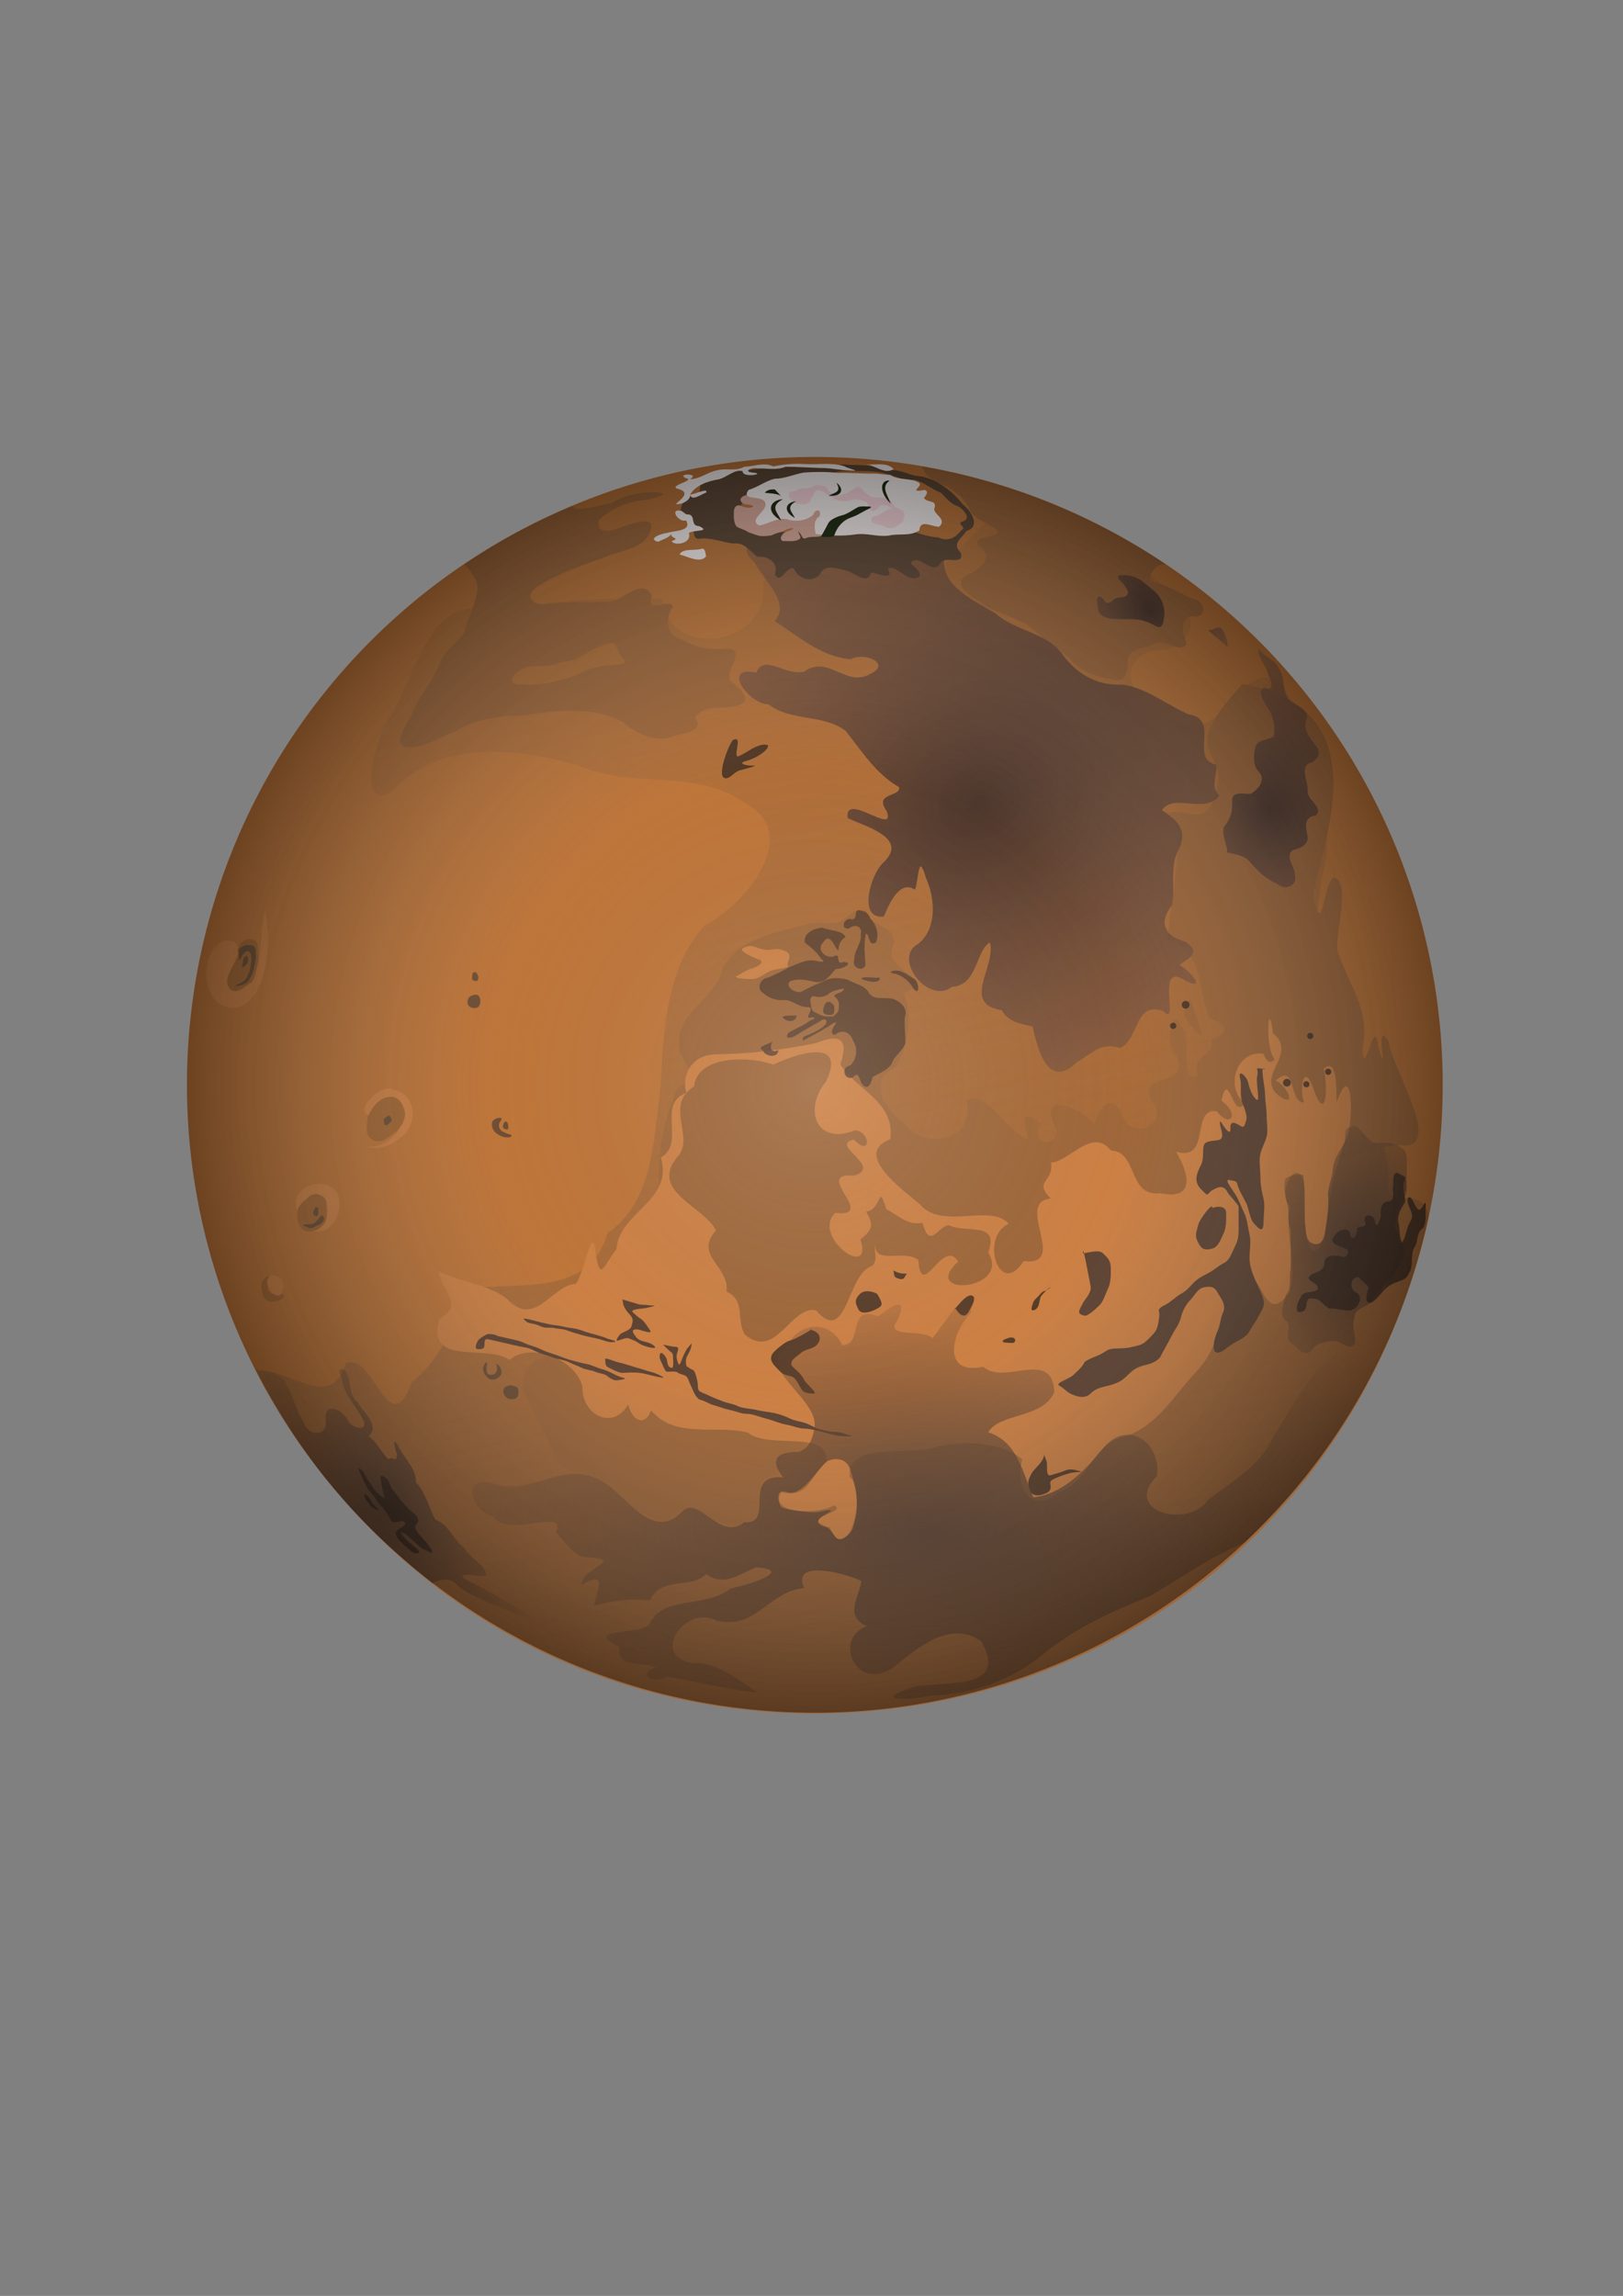
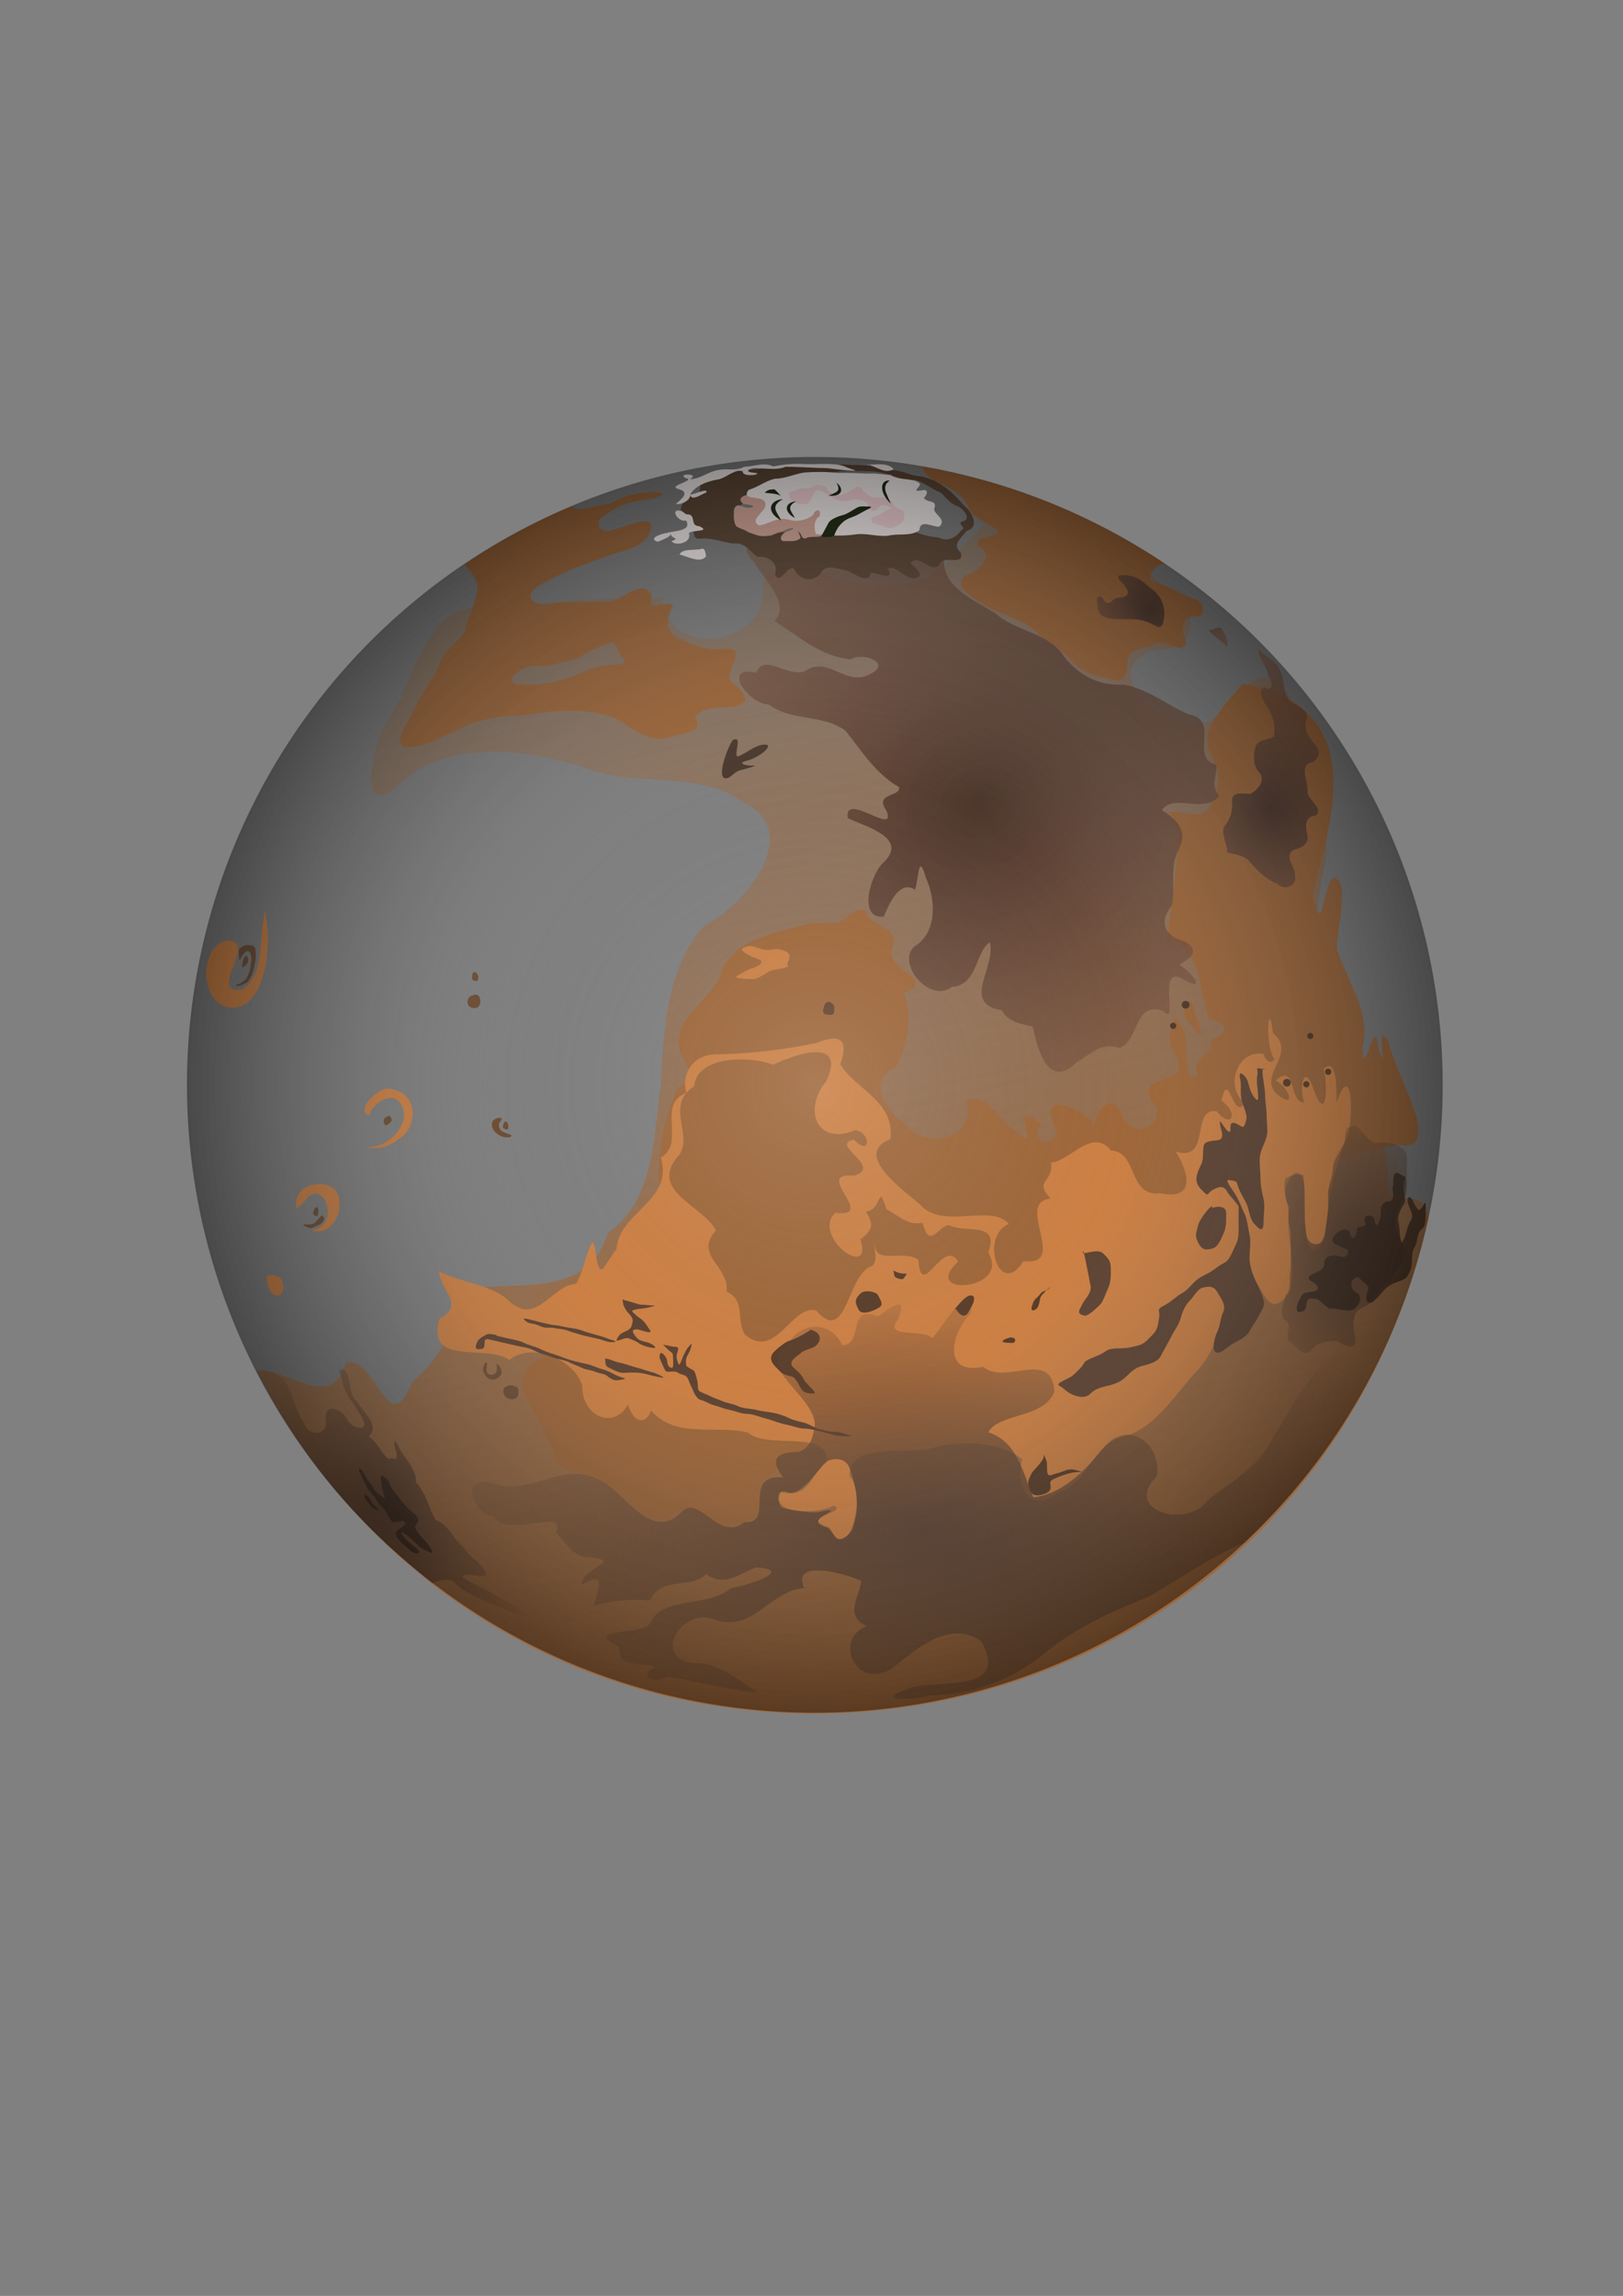
<svg xmlns="http://www.w3.org/2000/svg" xmlns:ns1="http://inkscape.sourceforge.net/DTD/sodipodi-0.dtd" xmlns:ns2="http://www.inkscape.org/namespaces/inkscape" xmlns:xlink="http://www.w3.org/1999/xlink" id="svg2" ns1:docname="mars.svg" viewBox="0 0 744.09 1052.4" ns1:version="0.32" ns2:version="0.42" ns1:docbase="/home/dan/pictures/vectored planets">
  <rect x="0" y="0" width="744.09" height="1052.4" fill="#808080" stroke="none" />
  <defs id="defs4">
    <linearGradient id="linearGradient12566">
      <stop id="stop12568" style="stop-color:#5f4433" offset="0" />
      <stop id="stop12570" style="stop-color:#5f4433;stop-opacity:0" offset="1" />
    </linearGradient>
    <linearGradient id="linearGradient3579">
      <stop id="stop3581" style="stop-color:#4c362c" offset="0" />
      <stop id="stop3583" style="stop-color:#93654c;stop-opacity:.51" offset="1" />
    </linearGradient>
    <radialGradient id="radialGradient3585" xlink:href="#linearGradient3579" gradientUnits="userSpaceOnUse" cy="367.54" cx="448.98" gradientTransform="matrix(1.911 -1.039 .879 1.617 -731.89 239.81)" r="110.61" ns2:collect="always" />
    <radialGradient id="radialGradient8809" xlink:href="#linearGradient3579" gradientUnits="userSpaceOnUse" cy="403.62" cx="502.38" gradientTransform="matrix(.673 -.254 .3 .794 123.36 177.85)" r="110.61" ns2:collect="always" />
    <radialGradient id="radialGradient12564" xlink:href="#linearGradient12566" gradientUnits="userSpaceOnUse" cy="711.78" cx="423.37" gradientTransform="matrix(1.241 2.5812e-8 -1.2906e-8 .612 -102.03 265.27)" r="207.5" ns2:collect="always" />
    <radialGradient id="radialGradient16998" xlink:href="#linearGradient12566" gradientUnits="userSpaceOnUse" cy="498.18" cx="581.94" gradientTransform="matrix(.307 .05 -.064 .388 473.02 347.7)" r="207.5" ns2:collect="always" />
    <radialGradient id="radialGradient17005" xlink:href="#linearGradient12566" gradientUnits="userSpaceOnUse" cy="695.44" cx="223.64" gradientTransform="matrix(.353 -.117 .153 .46 -9.623 397.13)" r="207.5" ns2:collect="always" />
    <radialGradient id="radialGradient30351" xlink:href="#linearGradient3579" gradientUnits="userSpaceOnUse" cy="280.67" cx="474.41" gradientTransform="matrix(.441 -.127 .157 .545 273.87 186.97)" r="110.61" ns2:collect="always" />
    <linearGradient id="linearGradient32712" y2="301.31" gradientUnits="userSpaceOnUse" y1="749.88" x2="350.71" x1="445" ns2:collect="always">
      <stop id="stop32706" style="stop-color:#9f673a" offset="0" />
      <stop id="stop32708" style="stop-color:#9f673a;stop-opacity:.367" offset="1" />
    </linearGradient>
    <radialGradient id="radialGradient34930" gradientUnits="userSpaceOnUse" cy="498.79" cx="373.57" gradientTransform="matrix(1 0 0 1.01 0 -4.951)" r="287.86" ns2:collect="always">
      <stop id="stop33467" style="stop-color:#f2f2f2;stop-opacity:.153" offset="0" />
      <stop id="stop33473" style="stop-color:#7f7f7f;stop-opacity:0" offset=".5" />
      <stop id="stop33475" style="stop-color:#3f3f3f;stop-opacity:.235" offset=".75" />
      <stop id="stop33469" style="stop-color:#000000;stop-opacity:.429" offset="1" />
    </radialGradient>
  </defs>
  <ns1:namedview id="base" bordercolor="#666666" ns2:pageshadow="2" ns2:window-width="1017" pagecolor="#ffffff" ns2:zoom="0.70000000" ns2:window-x="0" borderopacity="1.0" ns2:current-layer="layer1" ns2:cx="433.81741" ns2:cy="644.36679" ns2:window-y="0" ns2:window-height="703" showborder="false" ns2:pageopacity="0.0" ns2:document-units="px" />
  <g id="layer1" ns2:label="Layer 1" ns2:groupmode="layer">
    <g id="g32714">
-       <path id="path1394" ns1:rx="287.85715" ns1:ry="290.71429" style="fill-rule:evenodd;color:#000000;fill:#be7539" ns1:type="arc" d="m661.43 498.79a287.86 290.71 0 1 1 -575.72 0 287.86 290.71 0 1 1 575.72 0z" transform="matrix(1 0 0 .99 0 3.463)" ns1:cy="498.79074" ns1:cx="373.57144" />
+       <path id="path1394" ns1:rx="287.85715" ns1:ry="290.71429" style="fill-rule:evenodd;color:#000000;fill:#be7539" ns1:type="arc" d="m661.43 498.79z" transform="matrix(1 0 0 .99 0 3.463)" ns1:cy="498.79074" ns1:cx="373.57144" />
      <path id="path31249" ns1:nodetypes="ccccccccccccccccccccccccc" style="fill-rule:evenodd;color:#000000;fill:url(#linearGradient32712)" d="m655 558.52c-61.98 268.31-413.78 307.61-537.14 70 14.77-1.85 33.78 19.23 40.66-3.67 13.1-5.18 19.58 37.25 30.24 8.85 13.55-11.25 20.12-26.46 25.53-42.77 23.07-3.88 55.62 4.25 64.28-25.71 21.34-14.62 21.03-43.99 24.35-67.21 1.19-25.34 2.5-54.56 20.14-73.86 18.43-9.04 45.47-42.12 18.37-56.07-22.01-15.94-50.62-6.38-74.82-16.76-27.56-8.14-62.75-12.8-85.18 9.61-12.59 11.57-15-6.07-4.92-28.73 13.94-18.33 19.11-63.53 50.63-51.27 24.38-6.89 52.61-6.59 76.47-6.59 2.83 28.78 49.47 21.86 46.29-6.75 7.63-19.51 37.66 4.54 54.87 0.03 29.99 6.58 40.37-34.05 63.44-36.16 21.25 12.41 46.85 19.11 64.65 36.62 17.45 7.85 18.68 30.82-4.29 30-31.42 11.15 18.91 50.63 32.46 26.07 10.01-11.46 21.25-21.84 30.66-3.67 21.32 17.61 17.08 48.23 16.34 72.89-7.14 28.95-5.77 60.28 8.49 86.97 13.65 20.47 19.98 42.34 20.21 66.71 7.31 3.76 17.75-0.39 18.27 11.47z" />
      <path id="path27387" style="fill-rule:evenodd;fill:#9f673a" d="m381.43 423.08h-9.51c-13.99 3.99-32.08 6.23-40.32 20.02-3.28 16.15-24.05 21-19.84 39.32 3.71 6.56 7.31 11.22-1.05 16.37-5.98 13.48-9.11 28.15-8.57 43.04 1.22 13.43 11.97 23.66 17.01 35.82 6.45 12.83 10.61 28.39 22.57 37.28 15.71 4.11 27.13-9.99 42.56-8.66 8.67-8.45 38.15-13.38 52.15-17.48 15.59 5.13 35.29 4.33 46.35-9.32 18.46-6.75 146-58.2 160.89-54.36 17.73 0.35-5.32-35.16-7.04-47.75-7.25-11.67 0.79 19.57-4.75 2.8-1.43-17.15-6.82 17.46-7.2-0.23 3.72-16.56-6.81-29.57-11.57-44.41-1-8.19 6.49-31.43-1.74-33.26-4.69 3.47-4.95 25.72-8.55 11.67-5.98-10.07 39.21-87.79-33.14-100.39-33.05 35.73-3.76 27.37-13.15 52.8-4.69 12.72-13.69 3.7-21.05 6.27 10.5 4.71-1.65 53.85 0.21 58.59 16.74 5.63 13 22.49 18.85 35.72 8.57 2.12 9.34 6.61 0.71 9.68 1.96 8.28-9.75 6.82-6.01 16.2-8.74 5.3-2.53-17.41-7.89-22.5-4.13-10.53-7.26 10.35-2.13 13.54 7.24 14.95-17.72 7.43-11.64 20.31 10.29 10.04-8.59 20.24-13.29 6.78-4.69-11.67-11.78-1.23-12.55 4.83-4.79-7.81-27.1-16.58-17.98 0.43 4.02 9.42-12.91 10.12-6.62-0.97-10.36-8.79-7.2 0.4-5.76 7.03-10.28-3.2-18.44-22.89-28.43-17.92 5.24 18.15-19.1 23.57-28.23 10.61-9.15-6.12-17.57-19.55-3.95-25.87 5.98-10.4 7.33-23.67 3.72-33.88 16.99-7.2-11.99-10.04-4.62-22.6 0.72-9.1-11.48-7.08-12.88-14.99-7.06-2.36-9.68 6.51-15.56 5.48zm163.57 35.71c0-3.41 3.46 5.98 4.29 9.29 0.47 1.9 1.42 3.75 1.42 5.71 0 2.53-3.92-3.21-5.71-5-2.56-2.56-2.83-5.28 0-10zm-173.57 204.29c-4.14 3.15-10.9 1.96-13.91 6.35 1.67 7.47-8.98 5.63-8.91 12.64-1.92 5.73 1.78 14.17-5.75 14.94-5.67 3.32-16.67 1.51-20.82-3.18-4.57-3.03-10.78-2.95-14.29 1.72-5.67 2.95-11.88-1.61-16.87-4.21-3.6-3.23-7.37-6.19-11.17-9.15-4.46-5.49-12.19-5.72-18.28-8.4-7.23-1.01-7.49-9.52-10.54-14.58-3.15-5.98-5.95-12.09-9.36-17.98-3.84-6.14-1.33-15.48 5.61-18.15 4.66-2.86 10.8-5.75 15.96-2.34 5.59 2.37 96.85 37.61 103.33 40.19 1.61 0.84 3.32 1.47 5 2.15zm-158.57-404.29c14.77-10.12 31.02-19.17 49.46-26.78 2.55 3.45 12.82-1.04 17.52-1.2 6.53-3.96 13.77-5.45 21.35-5.1 8.33 0.73-4.49 3.49-6.94 3.6-7.27 0.96-14.69 4.18-19.86 9.3-0.79 8.77 9.68 2.98 14.06 1.85 4.1-1.31 12.98-3.92 9.32 3.87-3.57 7.89-14.07 8-21.08 11.32-10.7 3.56-21.43 7.61-31.01 13.6-6.62 5.6 1.36 9.09 6.91 7.37 9.17-0.86 18.39-0.56 27.57-0.82 5.58-1.31 14.87-10.96 18.74-2.75-3.46 9.16 8.59 0.75 9.55 4.97-3.48 5.8-3.52 12.87 4.06 15.07 6.2 3.61 13.22 5.09 20.35 4.27 10.36-0.09-0.98 10.08 2.12 14.81 3.22 2.9 11.24 8.64 3.23 11.32-6.45 2.14-15.41-1.31-19.58 5.65 5.13 6.73-7.23 6.82-11.51 8.9-8.26 2.24-15.94-2.55-22.18-7.38-8.64-4.53-18.6-5.24-28.18-4.7-8.03 0.1-15.81 2.53-23.86 2.14-8.27 1.14-16.87 2.44-24.01 7.12-7.76 2.48-14.6 8.3-23.22 7.14-5.99-2.09 2.19-11.94 3.65-16 3.18-7.8 9.11-14.08 12.2-21.86 1.64-6.37 8.6-9.4 11.56-15.09 1.62-6.61 5.01-12.72 5.84-19.52 0.31-3.85-3.42-8.57-6.06-11.1zm67.85 35.72c2.47 1.47 2.51 4.78 4.5 6.67 1.79 1.32 1.66 3.62-0.89 3.16-5.44 0.8-11.18 0.79-16.19 3.36-3.91 1.75-7.89 3.43-12.11 4.27-5.48 1.48-11.23 2.39-16.89 1.58-2.04 0.71-5.96-0.8-3.94-3.31 2.31-3.58 6.76-4.93 10.83-4.93 3.64-0.1 7.44 0.04 10.82-1.53 3.21-0.83 6.76-0.84 9.53-2.9 4.52-2.65 9.15-5.32 14.34-6.37zm142.15-80.72c40.07 7.28 74.98 20.64 112.59 45.45-3.74-3.41-13.02 6.98-5.19 7.95 6.1 1.47 11.2 5.16 16.98 7.38 5.71 0.9 6.18 9.69-0.81 7.79-6.65 1.51-3.46 9.54-2.47 13.05-4.22 4.52-10.37-3.66-15.4 0.06-4.65 2.05-11.93 1.76-11.66 8.68 0.03 4.68-1.47 9.3-7 7.17-6.13-0.63-12.49-2.85-17.16-6.93-4.21-4.05-8.36-8.5-13.59-10.93-4-3.53-7.63-7.71-13.02-9.21-5.54-3.27-12.22-4.22-17.1-8.55-4.16-2.25-12.99-8.26-5.59-12.2 5.77-2 13.11-8.73 4.99-13.46-2.49-5.14 10.23-3.04 8.91-7.03-4.6-3.65-11.58-4.72-13.61-11.24-3.38-5.62-9.38-9.12-15.45-11.19-2.18-1.59-5.14-3.98-5.42-6.79z" />
      <path id="path9580" style="fill-rule:evenodd;fill:#cc8044" d="m579.29 483.08c-11.88-2.12-18.18 15.07-8.6 22.61-5.51 8.38-7.33-16.49-10.69-1.18 8.14 5.74 4.67 13.3-2.17 4.89-12.23-1.86-2.2 23.27-18.7 18.53 5.62 9.1 9.54 22.6-7.3 19.01-14.79 1.85-10.1-19.24-22.54-19.58-8.45-10.76-18.78 4.93-27.41 5.56 1.29 9.33-8.27 8.06-0.15 16.52-16.95 1.33 8.6 31.11-12.44 28.64-10.97 17.41-20.36-10.95-6.86-17.14-8.22-9.51-30.56 3.18-40.74-8.96-8.18-6.9-30.87-23.21-13.5-29.82 2.22-17.54-16.2-22.83-22.94-34.31 4.21-11.87-0.54-14.06-10.96-9.77-15.4 3.17-30.38 5.01-46.45 5.22-12.92 0.44-15.18 12.65-13.12 17.63-14.08 5.28-0.04 22.85-11.74 29.7 5.91 20.03-19.3 24.96-20.33 41.95-5.82 7.13-7.48 16.03-9.66 1.37-1.34-14.4-5.62 11.48-9.05 14.56-10.91 0.53-18.55 20.39-31.23 7.12-9.04-7.31-22.05-7.76-31.48-12.92 0.65 9.5 12.4 15.03 0.26 21.76-6.49 22.29 21.79 11.37 32.06 18.93 10.23-8.58 30.22-0.12 33.46 12-0.49 13.25 13.99 20.55 20.95 8.41 2.16 8.05 8.1 9.87 10.48 2.71 11.38 13.23 29.59 6.44 44.42 10.13 9.84 8.15 37.36-1.95 36.2 13.58-8.02 5.97-7.76 16.82-21.02 13.72-5.62 10.72 17.75 10.1 24.24 6.13 7.34 3.24-17.7 5.47-1.87 10.1 8.31 19.08 17.31-15.82 9.13-23.3-1.14-16.76 28.69-9.03 40.75-13.88 12.67-2.74 29.31-1.78 38.41 5.97-3.66 11.58 3.5 26.18 16.39 15.13 14.8-4.83 14.98-22.59 31.38-25.92 14.25-4.91 21.99-18.8 31.53-28.94 11.34-11.57 12.52-27.53 18.44-41.95 12.88-12.09 11.44 23.41 24.79 5.16 3.85-12.57-2.52-26.86 0.2-39.37-7.2-7.18 5.14-25.78 6.7-7.92-0.72 7.67-0.28 41.18 9.26 22.79 1.28-15.35 3.86-30.85 9.47-45.38 4.17-6.94 3.29-38.71-4-17.35-0.51-1.37 1.12-21.87-6.07-15.26 2.16 7.57 1.39 25.83-4.57 9.32-4.36-12.82-6.81-0.61-4.3 6.08-7.3 0.15-3.29-18.55-13.03-10.12 6.28 3.24 9.66 13.73 0.56 6.32-9.31-8.92 9.72-18.39-1.82-27.94-2.25-17.97-3.82 6.8 0.77 11.95-2.3 2.89-4.52-0.24-5.11-2.49zm-179.29 97.14c-11.82 3.2-11.45 37.02-25.89 20.43-11.28-2.64-18.68 23.35-32.68 11-4.02-6.76 0.53-15.62-8.34-19.6 1.47-11.73-15.24-16.51-4.84-28.04-5.44-11.1-29.9-17.56-18.35-32.9 9.86-9.57-6.08-23.86 8.32-33.14 1.32-14.07 25.13-14.13 36.28-9.94 10.47-4.94 33.97-12.9 24.21 7.72-10.53 12.77-4.62 29.56 13.43 22.33 7.35 1.07 7.1 12.43-0.71 4.28-11.64 2.38 13.9 12.49 0.05 16.57-19.55-1.9 11.46 19.4-8.62 17-10.98 11.12 17.68 31.36 11.63 12.19 6.51-5.02 5.54-7.22 2.63-12.79 7.22-0.5 5.37-13.93 9.23-1.08 6.34 3.47 9.88 7.53 16.62 6.29 3.22 12.52 7.12 1.52 12.01 1.03 7.64 3.98 23.52-2.09 18.08 12.55 10.74 17.54-31.82 20.67-13.79 4.17-6.92-11.45-16.96 18.85-18.25-0.79-6.99-5.03-19.89 2.5-19.85-7.12-0.61 3.38 1.52 6.63-1.17 9.84zm-38.57-137.14c-1.96-1.92 4.36-5.88-3.57-7.86-2.75-0.69-4.74 0.78-7.86 0-4.72-1.18-5.71-2.5-9.29-0.71-2.92 1.46 6.31 4.97 6.43 5 4.61 1.15-0.08 3.77-2.14 4.28-2.47 0.62-5.32 2.66-7.14 3.57-2.64 1.32 7.33 1.56 7.85 1.43 2.96-0.74 5.11-2.55 7.15-3.57s5.6-0.96 8.57-2.14zm-193.57 82.5c9.98 1.59 21.18-11.03 16.13-19.1-3.81-7.44-13.73-0.32-14.66 4.8-7.34-1.76 5.18-15.26 11.25-11.69 11.01 2 11.01 17.11 2.46 22.35-4.12 3.44-9.93 5.4-15.18 3.64zm-31.79 28.57c-3.67-13.11 20.54-16.43 19.46-2.19 0.8 6.23-5.31 14.74-12.55 11.96 14.18-2.05 4.92-26.06-3.75-12.79l-3.16 3.02zm-6.07 36.07c-0.55-3.73-0.94-5.71-6.43-5.71-2.95 0 0.08 7.22 0.72 7.85 2.67 2.68 4.93 1.77 5.71-2.14zm-8.57-172.86c3.54 14.97 0.65 41.9-12.97 44.41-15.825 2.28-18.734-25-5.71-30.52 17.54-1.73-8.427 24.81 7.97 22.35 9.7-4.7 8.27-21.23 9.87-30.28 0.2-2 0.45-3.99 0.84-5.96z" />
      <path id="path16995" style="fill-rule:evenodd;color:#000000;fill:url(#radialGradient16998)" d="m621.07 515.93c3.63 2 5.52 6.54 9.14 8 4.31-0.29 8.89-0.63 12.45 2.32 3.59 2.47 2.03 7.25 2.34 10.89-0.31 4.41 1.06 9.46-1.96 13.21-1.92 4.3-4.28 8.94-3.12 13.79 1.52 3.1 4.29 5.96 4.02 9.63 0.24 4.34-3.43 7.46-5.11 11.16-3.48 3.03-6.86 6.36-8.93 10.56-2.07 3.8-8.79 3.58-8.98 8.49-1.14 3.78 0.36 7.47 0.51 11.24-1.54 4.74-6.43 0-9.26-0.63-3.62 0.39-8.49 0.65-10.6 4.01-3.82 4.65-7.23-1.88-10.5-3.74-2.36-3.08 2.24-7.65-2.45-10.07-2.14-3.55 0.08-7.48 0.84-11.09 2.92-3.11 1.37-7.92 2.27-11.81 0.05-6.19 0.17-12.41-0.06-18.59-1.83-3.77-0.34-7.92-1.55-11.78-0.87-3.66-1.89-7.57-0.83-11.3 1.97-1.4 6.29-2.53 8.22-1.51 0.92 7.11 0.64 14.3 0.76 21.46 0.57 3.32-0.16 8.57 3.71 9.88 4.78 1.65 5.44-4.46 5.88-7.69 0.78-4.53 1.31-9.09 1.07-13.7-0.53-4.33 1.94-8.12 2.14-12.37 0.12-4.37 2.64-7.59 4.57-11.27 2.29-2.52-0.7-8.54 4.11-8.45 0.47-0.15 0.87-0.45 1.32-0.64z" />
      <path id="path2124" style="fill-rule:evenodd;fill:url(#radialGradient3585)" d="m412.14 243.79c-17.94 2.73-36.16 3.84-54.31 3.54-7.46-3.45-22.05 1.65-12.11 10.27 4.44 8.32 17.07 18.9 9.38 27.1 11.24 6.99 20.97 16.27 34.99 17.52 5.43-3.6 19.24 1.84 8.89 6.72-11.06 6.38-19.3-9.03-30.28-1.09-8.52 2.26-18.34-8.42-21.98 0.46-16.45-3.46-3.29 14.62 5.58 14.54 10.51 8.03 24.7 4.25 35.29 12.08 7.53 9.32 13.74 19.63 24.58 25.88 0.98 4.62-11.7 2.39-5.74 10.84 4.97 12.25-19.56-9.31-17.8 3.32 7.81 3.89 27.95 8.9 16.71 20.11-5.91 4.68-12.6 26.54-0.11 25.03 3.43-8.53 7.98-16.35 14.29-12.3 1.84-5.33 1.41-17.68 5.01-5.36 4.5 9.82 5.25 25.09-5.24 31.34-8.68 7.5 6.98 26.6 17.14 18.57 11.84-0.66 10.9-16.68 17.41-20.41 3.04 10.97-13.42 28.2 5.45 31.13 3.25 5.96 10.48 6.54 14.13 7.43 2.3 10.38 6.97 29.35 20.26 16.42 6.84-4.03 11.17-9.42 19.72-6.52 9.1-3.8 6.4-21.46 19.87-17.02 7.97 8.51-4-23.05 9.9-14.08 10.67 5.7 2.32-4.65-2.46-6.95 3.8-2.96 10.4-5.47 2.86-10.71-9.45-2.3-12.71-8.75-6.27-16.64 1.69-8.67-1.36-18.18 3.41-26.22 4.02-8.73-1.82-13.37-8.01-17.47 5.53-7.92 19.61 2.12 26.39-6.61-4.45-4.19-0.95-9.37-1.43-14.18-12.78-2.88 2.32-20.81-12.84-23.1-9.97-4.5-18.73-11.71-29.82-13.64-10.98 0.7-20.37-4.08-27.14-12.86-6.99-10.91-21.7-11.27-31.39-19.67-9.67-6.1-25.36-12.35-23.55-25.94-6.7-4.17-13.26-8.93-20.78-11.53z" />
      <path id="path5041" style="fill-rule:evenodd;fill:#5c4533" d="m406.43 215.93c5.55-1.65 10.23 2.27 15.67 2.39 7.84 1.56 14.47 6.81 19.37 12.94 3.87 2.95 8.35 10.31 1.49 12.18-2.09 3.52-6.82 5.72-2.51 9.84 2 6.61-7.95 0.83-9.44 5.12-3.56 5.69-9.81-5.25-13.51-0.32 1.01 1.48 7.34 5.65 2.39 6.92-4.77 0.96-9.18-6.33-12.82-4.34 3.31 6.07-5.14 1.8-7.81 1.82-0.98 5.79-7.58 0.36-10.69-0.83-3.93-0.68-10.4-3.65-12.5 1.43-3.82 4.46-10.09 2.34-12.15-2.5-3.41-1.14-6.08 7.5-8.56 2.84 1.69-5.51-3.19-8.74-8.16-8.18-3.51-2.63-5.83-6.83-11.13-6.09-5.36-0.77-10.58-2.98-16.07-2.14-3.67-0.78-0.28-7.33-5.06-8.46-6.06-4.18-1.29-11.01 4.36-12.17 3.35-0.5-0.42-6.26 4.63-6.16 5.82-1.79 11.43-5.23 17.74-4.66 7.39-0.37 14.58-2.51 22.04-2.13 7.71-0.17 15.49 0.47 23.14-0.54 6.07 0.64 12.62-0.4 18.17 2.64l0.65 0.22 0.76 0.18zm12.5 3.93c4.63 1.04 8.17 4.36 12.5 6.07 2.41 2.24 4.19 5.02 7.63 6.09 2.26 0.96 6.62 5.74 2.47 6.92-3.82 1.11 2.28 2.68-0.81 4.13-2.54 3.42-6.28 5.42-10.43 3.3-3.96-0.26-7.7-1.31-11.42-2.71-5.37-0.69-10.8-0.62-16.2-0.23-4.29-0.19-8.54 0.37-12.75 1.08-7.5 0.01-15-0.02-22.5 0.07-3.44-0.57-6.9-0.93-10.4-0.46-4.8-0.14-9.64-0.35-14.4-0.95-4.14-0.12-5.67-4.74-4.87-8.23 2.35-5.71 7.92-9.45 13.43-11.8 3.85-1.61 7.82-2.37 11.94-2.82 4.03-0.83 8.33-0.03 12.17-1.87 3.35-1.46 6.91-1.86 10.46-2.49 6.27 0.06 12.63-0.42 18.81 0.74 3.76 0.83 7.26 2.43 10.97 3.39 1.39 0.71 2.07 0.54 3.4-0.23z" />
      <path id="path5783" style="fill-rule:evenodd;fill:#deac9d" d="m344.29 225.58c-0.28 1.42-2.75 1.18-3.84 2.05-2.24 1.4-0.1 3.7 1.86 3.57 0.86 0.17 3.31 0.34 2.97 1.1-2.03 0.9-4.2 0.23-6.09-0.61-2.16-0.48-2.93 1.81-2.74 3.52-0.08 2.06-0.04 4.32 1.16 6.08 1.62 1.19 3.78 1.29 5.36 2.62 1.73 0.55 3.41 1.28 5.17 1.74 1.82 0.24 3.69 0.02 5.48-0.22 1.9-0.84 3.85-1.51 5.82-2.14 1.28-0.61 3.42-1.46 4.44-1.08-1.59 1.27-4.01 1.08-5.19 2.91-1.18 1.16-0.83 3.25 1.11 2.9 2.32-0.06 4.91 0.43 6.92-1.06 1-0.99-1.47-3.19-0.61-3.5 1.3 1.02 1.47 4.48 3.81 3.04 2.09-0.71 4.37-0.15 6.48-0.74 1.64-1.08 1.28-3.41 2.13-5.01 1.02-3.11 0.57-6.81-1.82-9.2-3.46-3.49-8.43-4.78-13.11-5.66-5.97-0.98-12.08-1.23-18.1-0.64-0.37 0.1-0.94 0.04-1.21 0.33z" />
      <path id="path5781" style="fill-rule:evenodd;fill:#fdf5f5" d="m408.21 217.72c3.94 2.66 9.17 1.16 13.03 3.52 2.22 1.65-4.25 4.09 0.86 3.66 3.58-1.07 3.47 1.3 1.49 3.34 1.59 2.58 6.46 0.48 4.67 5.21 0.39 2.73 5.9 4.61 2.35 7.96-3.11 0.32-8.76-3.8-9.12 1.71-4.19 2.83-9.34 1.28-13.95 2.38-5.19 0.73-10.24-1.33-15.44-0.52-6.01 0.87-12.12 0.56-18.11-0.22-0.73-3.12-0.98-6.45 1.67-8 1.31-3.53-1.94-3.73-2.83-0.77-3.13 2.65-7.77 3.35-11.62 2.12-4.72-1.27-8.73 2.11-13.18 2.75-5.01-2.74 3.44-6.29 2.92-9.86-0.47-4.66-11.81-0.89-7.74-6.43 4.19-1.24 7.64-4.03 11.88-5.11 4.88-0.07 8.85-2.07 13.53-2.86 5.22-0.37 10.43-0.4 15.64 0.2 5.7-0.19 11.39 0.4 17.09 0.27 2.29 0.18 4.57 0.57 6.86 0.65zm-86.25 33.75c-3.18 1.14-8.92-0.37-10.43 2.71 3.6 0.82 9.64 4.31 12.22 0.78-0.43-1.11-0.19-3.32-1.79-3.49zm-9.82-17.32c-5.49-1.16-0.92 5.6 2.37 4.39 3.03 5.03-5.57 4.66-8.6 5.74-2.3 0.18-9.47 2.59-4.23 4.08 2.12-1.14 6.14-2.17 5.91-4-0.35 2.83 4.75 1.95 0.31 3.71 1.37 2.36 9.57 0.99 7.89-3.71 1.79-1.6 10.5-0.47 4.71-3.21-4.53-0.03-0.9-5.66-5.74-5.36-0.96-0.43-1.57-1.38-2.62-1.64zm4.29-7.5c0.38 2.77-4.41 4.91-6.58 4.34 2.68-2.33 6.71-5.3 1.22-6.84-5.69-1.4 8.68-4.03 3.22-5-4.33-2.32 7.22-2.16 1.93 0.49 4.54 0.08 8.17-3.24 12.53-4.06 4.15-1.11 8.48 0.56 12.41-1.6 4.5-0.12 8.96-2.23 13.32-0.22 4.72-0.88 9.49-1.37 14.36-1.04 6.05 0.33 12.34-0.8 18.21 0.97 2.13 1.29 8.41 2.39 2.73 2.01-4.71-0.12-9.33-1.32-14.07-1.19-5.18-0.17-10.34-0.55-15.53-0.54-4.08 1.69-8.68 0.67-12.99 0.71-2.21-0.57-7 1.36-2.01 1.97 6.6 0.48-5.06 2.65-4.66-0.63-3.62-1.23-7.37 2.96-11.13 3.71-4.76 0.82-10.43 2.64-12.96 6.92 1.11 0.34 8.68-3.41 7.3-0.83-1.81 0.46-6.83 4.37-7.3 0.83zm80.71-13.75c4.1 0.34 9.6-1.17 12.54 2.13-3.5 2.27-7.62-0.8-11.05-1.92l-0.59-0.03-0.9-0.18z" />
      <path id="path5875" ns1:nodetypes="csssssssssssssssssssssssssssssssssssssssssssssssssssssssc" style="fill-rule:evenodd;fill:#fddae0" d="m408.93 233.43c-1.92-0.28-2.92 0.84-3.75 1.25-0.82 0.41-1.43 0.81-2.32 1.25-0.87 0.44-1.61 0.61-2.32 0.9-0.84 0.33-1.08 0.4-1.08 1.6 0 1.05 1.31 1.54 2.33 1.79 0.87 0.22 1.98 0.54 2.67 0.71 1.31 0.33 1.63 1.08 3.04 1.08 1.13 0 2.03-0.04 2.68-0.36 0.65-0.33 1.46-0.74 2.14-1.25 0.82-0.61 1.25-0.71 1.79-1.79 0.38-0.77 0.53-1.48 0.53-2.5 0-1.19-0.26-1.51-0.89-2.14-0.33-0.33-1.48-0.65-1.96-0.89-0.87-0.44-1.42-0.71-1.97-1.43-0.51-0.69-0.64-1.15-1.25-1.97-0.42-0.56-1.56-1.05-1.96-1.25-0.79-0.39-2.13-0.35-3.04-0.35-1.17 0-2.31-0.18-3.39-0.18-0.59 0-1.66-0.76-2.32-1.25-0.58-0.44-1.36-1-1.97-1.61-0.69-0.69-0.62-1.21-1.78-1.78-1.1-0.55-1.49 0.29-2.32 0.71-0.87 0.43-1.45 0.9-2.15 1.25-0.71 0.35-1.07 0.71-1.78 0.89-0.8 0.2-1.35 0.52-2.15 0.72-0.94 0.23-2.23 0-3.21 0-0.42 0-1.54-1.07-1.79-1.25-0.65-0.49-1-0.76-1.42-1.61-0.79-1.57-3.71-1.53-5-1.61-0.83-0.05-1.68 0.81-2.33 1.07-0.95 0.39-2.16 0.36-3.21 0.36-0.96 0-1.82 0.19-2.5 0.36-0.83 0.21-0.94 0.68-1.79 0.89-0.79 0.2-1.65 0.29-2.14 0.54-0.85 0.42-0.78 0.97-0.53 1.96 0.27 1.12 1.32 1.79 2.32 2.5 0.72 0.52 1.42 1.07 2.5 1.07 1.5 0 2.79 0.32 3.93-0.53 0.74-0.56 1.04-0.95 1.25-1.79 0.22-0.89 1-1.36 1.25-2.32 0.2-0.81 0.72-1.08 1.25-1.61 0.57-0.57 1.97-0.08 2.5 0.18 0.75 0.38 1.13 0.6 1.6 1.07 0.7 0.7 1.23 0.8 2.15 1.25 0.91 0.46 1.58 1.06 2.32 1.43 0.84 0.42 1.74 0.71 2.68 0.89 1.06 0.22 2.58-0.01 3.39-0.17 1.03-0.21 1.54-0.54 2.68-0.54 0.93 0 1.83-0.03 2.68 0.18 0.99 0.25 1.95 0.53 2.67 0.89 0.85 0.42 0.9 0.94 0.9 1.97 0 0.92 1.06 1.41 1.6 1.96 0.68 0.67 2.01-0.04 2.33-0.36 0.56-0.56 1.15-1 1.6-1.6 0.41-0.55 1.56-0.36 2.32-0.36 1.12 0 2.56 0.99 3.22 1.78z" />
      <path id="path5787" ns1:nodetypes="csssssssssssccssccccccccccccc" style="fill-rule:evenodd;fill:#1a260e" d="m376.43 245.93c0.56-0.92 2.59-4.64 3.21-5.89 0.6-1.19 1.71-1.92 2.86-2.5 1.31-0.66 2.59-1.09 3.93-1.43 2.02-0.5 5.4-2.88 6.78-3.57 1.27-0.63 3.37-0.36 5-0.36 2.69 0-0.11 1.13-1.42 1.79-1.36 0.68-2.62 1.49-3.93 2.14-1.3 0.65-3.2 1.24-4.29 1.79-1.53 0.76-2.27 1.56-3.21 2.5-0.97 0.97-1.64 2.2-2.15 3.21-0.81 1.62-0.33 2.5-2.85 2.5-0.85 0-2.97 0.21-3.93-0.18zm-21.25-21.6c-1.82 0-3.04 0-4.47 1.43-0.4 0.4 5.81 0.09 7.5 1.78 0.6 0.6-2.44-2.62-3.03-3.21zm3.75 4.46c-6.21 0.45-8.05 5.88-0.72 9.82-2.2-4.23-5.24-6.48 0.72-9.82zm6.06 0.99c-4.84 0.35-6.27 4.58-0.55 7.66-1.72-3.3-4.1-5.06 0.55-7.66zm18.49-8.49c3.76 2.73 2.67 6.56-3.6 5.91 3.15-1.55 6-1.63 3.6-5.91zm24.39-1.01c-4.34-0.4-5.07 5.25 0.52 10.59-2-4.92-4.38-7.81-0.52-10.59z" />
      <path id="path8075" style="fill-rule:evenodd;color:#000000;fill:url(#radialGradient8809)" d="m577.14 297.36c-0.77 4.42 3.91 7.82 4.28 12.24 1.8 2.19 2.79 7.87-1.65 5.54-3.7 1.21-0.24 6.85 1.26 9.12 2.84 3.73 3.74 8.7 3.03 13.23-2.68 2.1-7.74 1.06-8.61 5.4-0.74 3.62-1.08 7.95 1.67 10.87 3.45 3.79-0.19 7.91-3.55 10.03-3.21 0.46-9.23-1.8-8.73 3.99 0.34 4.49-1.03 8.18-3.85 11.44-0.93 3.99 1.73 7.88 1.66 11.55 3.82 0.99 8.18 1.22 10.76 4.74 3.42 4.03 7.34 7.71 12.3 9.71 3.3 3.24 9.27 0.8 7.99-4.06 0.13-3.86-5.06-8.45-0.9-11.52 3.7-0.85 7.77-2.64 6.49-7.28-0.89-3.71-1.05-8.23 3.89-8.5 3.89-3.61-3.68-6.97-3.69-10.92 0.56-4.21-3.31-9.81 0.2-12.92 4.15-0.89 6.67-4.86 3.49-8.39-2.58-3.22-5.75-6.87-4.37-11.36 2.26-4.85-4.53-6.56-7.36-9.01-3.89-3.9-1.96-10.25-5.06-14.62-1.38-3.87-5.52-5.01-7.99-7.82-0.41-0.5-0.8-1-1.26-1.46z" />
-       <path id="path8820" style="opacity:0.8;fill-rule:evenodd;fill:#553c2c" d="m398.93 420.93c2.74 2.74 4.34 7.35 2.64 11.04-3.52 2.26-2.96-4.14-4.57-4-1.09 4.71-0.49 9.62-0.21 14.39-1.19 3.48-6.76 1.02-5.06-2.55-0.3-4.11 3.37-7.29 2.92-11.46 0.88-3.78-2.72-5.01-5.36-2.77-4.31 0.89-2.42-5.53 1.27-4.19 3.23-0.01 0.18-5.58 4.42-3.85 1.93 0.18 3.49 1.5 3.95 3.39zm-21.79 4.29c3.08 1.52 9.52 1.21 10.45 4.35-2.38 1.33-3.08 3.89-3.3 6.18-1.98-1.92-3.73-8.68-6.85-3.84-3.5 3.44 1.13 7.72 4.96 6.45 3.27-2.01 0.44 4.5 4.25 2.58 5.6 0.31-1.02 3.56-3.44 3.21-2.58 2.69-4.57 6.38-9.09 6.03-3.8-0.8-7.92-1.9-11.77-0.42-3.13 2.24 3.1 6.62 5.86 4.39 2.95-1.71 6.14-2.88 9.21-4.35 3.36-1.93 7.74-1.71 11.36-0.68 3.15 2 7.73 2.38 9.56 6 2.38 3.77 7.77 1.62 11.41 2.86 3.34 1.3 6.55 4.27 5.13 8.21-0.49 4.06 0.47 8.15 0.12 12.24-1.3 3.46-5.04 5.52-6.22 9.25-2.1 3.05-5.73 4.23-8.77 6.03-0.46 2.85-2.29 6.83-5.03 2.83-0.97-1.87-1.39-5.79-3.91-2.75-4.19 1.79-5.73-4.81-1.24-5.39 3.01-3.03 3.66-7.77 1.24-11.39-1.37-4.11-5-5.4-8.39-2.61-4.32-1.42 4.1-7.95-1.1-5.1-3.2 2.24-6.62 4.02-10.05 5.89-1.42 0.41-4.75 3.59-3.11 0.03 3.34-1.39 6.83-2.67 9.6-5.14 2.08-2.06 0.25-3.98-1.95-2-3.78 2.2-7.63 4.23-11.29 6.57-1.71 1.1-5.38 2.04-3.35-1.22 3.25-1.9 6.92-3.29 9.97-5.63 2.43-0.58 2.88-1.98-0.06-1.3-2.91 0.38 3.11-5.13-1.37-4.9-3.72 0.14-6.28-2.91-9.77-3.2-3.59 0.38-7.33-0.59-10.04-3-3.73-2.01-1.65-7.01 2.23-7.36 3.22-1.51 6.49-2.88 9.5-4.78 3.94-1.37 7.93-3.81 12.29-2.82 1.63 0.48 5.02 1.02 2.15-1.1-1.84-3.07-4.69-5.21-7.34-7.23-0.84-4.63 4.5-6.6 8.15-6.89zm31.07 20.36c3.93-2.08 7.63 1.13 10.81 3.07 2.38 1.06 2.9 8.37-0.21 4.53-1.88-3.37-4.98-6.09-8.8-6.93-0.69 0.22-1.26-0.37-1.8-0.67zm-5 2.5c-2.23 0.47-7.87-0.94-8.26 0.64 2.18 0.98 7.37 2.38 8.39 0.13l-0.13-0.77zm-37.85 17.5c-1.38-0.05-10.27-0.56-4.65 2.14 2.03 0.77 4.06 0.09 4.65-2.14zm-8.57 15.71c-3.35 1.99-4.12-1.6-2.59-3.83-1.23 0.98-8.03 2.41-4.31 4.13 0.73 2.84 7.12 3.58 6.9-0.3zm23.57-26.07c-1.3 1.18-3.04 1.79-4.78 1.78-0.89 0.05-1.76-0.13-2.61-0.36-0.73 0.07-1.46 0.77-1.43 1.54-0.02 1.51 0.3 3 0.69 4.44 0.52 1.29 1.99 1.67 3.13 2.24 1.42 0.77 3.04 1.15 4.66 1.08 0.87-0.01 1.88 0.16 2.57-0.5 0.99-0.82 1.9-1.9 1.99-3.24 0.12-1.35 0.19-2.86-0.67-4.01-0.29-0.72-1.43-1.13-1.39-1.87 0.72-0.72 1.73-1.06 2.67-1.41 0.78-0.16 1.24-0.88 1.83-1.34 0.01-0.63-1.25-0.17-1.71-0.16-1.68 0.36-3.41 0.8-4.87 1.75l-0.08 0.06z" />
      <path id="path9576" style="opacity:0.8;fill-rule:evenodd;color:#000000;fill:#553c2c" d="m380.36 459.15c-2.02 0.04-2.36 1.21-2.86 3.21-0.66 2.64 1.14 2.86 3.21 2.86 2.01 0 1.79-1.62 1.79-3.57 0-1.13-0.97-1.57-2.14-2.5z" />
      <path id="path10316" style="fill-rule:evenodd;fill:#5f4433" d="m227.86 612.01c-2.23 0 4.27 1.24 6.43 1.78 2.2 0.55 4.07 0.79 6.07 1.79 2.19 1.09 5.15 1.68 7.5 2.85 3.11 1.56 6.42 2.29 9.64 3.58 3.63 1.45 7.86 2.5 11.43 3.21 2.47 0.49 4.94 1.86 7.5 2.5 2.08 0.52 4.2 1.74 5.71 2.5 1.25 0.62 2.63 1.1 3.93 1.43 1.98 0.49-2.96 1.07-3.57 1.07-1.43 0-3.57-1.43-4.29-2.14-0.81-0.81-4.17-1.2-5.35-1.79-1.6-0.8-4.17-0.83-6.07-1.78-1.96-0.98-3.74-1.52-5.72-2.5-2-1-3.97-1.27-6.07-1.79-1.95-0.49-3.52-1.33-5.36-1.79-1.73-0.43-3.82-1.37-5.35-2.14-1.82-0.9-3.36-1.1-5-1.43-1.38-0.27-3.37-0.66-5-1.07-1.69-0.42-3.49-0.78-4.65-1.07-1.54-0.39-3.09-0.69-4.64-1.07-2.12-0.53-2.86-0.64-2.86 1.78 0 2.25-0.57 2.5-2.85 2.5-2.17 0-0.74-2.81-0.36-3.57 0.6-1.2 2.74-2.44 4.28-3.21 0.94-0.47 3.87 0.2 4.65 0.36zm12.14-7.5c0.74-0.37 3.95 0.62 5.71 1.07 2.08 0.52 3.98 1.01 6.08 1.43 2.15 0.43 4.35 0.55 6.42 1.07 2.04 0.51 4.02 0.66 6.08 1.07 1.89 0.38 3.85 1.32 5.71 1.78 1.63 0.41 3.31 1.01 5 1.43 2.24 0.56 3.28 1.27 5.36 1.79 2.06 0.51 2.74 1.07 0 1.07-1.94 0-3.95-0.99-5.72-1.43-2.25-0.56-4.35-0.91-6.43-1.43-2.06-0.51-3.28-1-5-1.43-1.63-0.41-3.01-1.11-4.28-1.42-1.69-0.43-3.37-0.4-4.64-0.72-1.82-0.45-3.43 0.04-5-0.36-1.42-0.35-2.62-1.1-3.93-1.42-2.42-0.61-3.55-0.25-5.36-2.5zm45.36-8.93c-1.57-0.4 3.07 1.03 4.64 1.43 1.77 0.44 2.73 1.07 4.64 1.07 2.05 0 2.96 0.35 5 0.35 1.93 0-2.51 0.9-3.21 1.08-1.43 0.35-3.53 0.34-5 0.71-2.69 0.67-1.34 1.16 0 2.5 1.13 1.13 2.34 1.62 3.21 2.5 1.46 1.45 2.36 3.14 3.22 4.29 1.36 1.81-1.18 1.04-2.5 0.71-2.07-0.52-2.84-1.17-4.65-0.71-1.77 0.44 1.02 3.51 1.43 3.92 1.11 1.11 3.01 1.47 4.29 1.79 1.43 0.36 2.8 1.01 3.57 1.79 1.47 1.47-1.88 0.68-3.21 0.35-1.85-0.46-3.57-1.33-4.65-2.14-1.01-0.76-2.67-1.16-3.93-1.79-0.88-0.44-3.85 0.79-5 1.08-1.57 0.39 0.94-2.73 1.08-2.86 0.77-0.77 3.07-1.51 3.92-2.14 1.49-1.12 1.32-1.69 1.79-3.58 0.39-1.57-0.93-3.07-1.79-3.92-0.97-0.98-1.63-2.2-2.14-3.22-0.42-0.85-0.44-1.86-0.71-3.21zm-7.86 27.85c-0.92-1.83 4.06 0.67 6.07 1.08 2.56 0.51 4.83 1.37 7.5 2.14 0.83 0.24 1.67 0.47 2.5 0.71 1.46 0.42 3.1 1.05 4.64 1.43 2.1 0.52 3.08 1.01 4.65 1.79 3.2 1.6-0.48 0.69-2.15 0.35-2.09-0.41-4-1.01-6.07-1.42-1.84-0.37-3.71-0.36-5.71-0.36-1.97 0-3.22 0.35-4.64 0-1.5-0.38-3.22-1.25-4.29-1.79-1.99-0.99-2.5-1.08-2.5-3.93zm26.79-6.78c-1.62-0.81 3.55 0.71 5.35 0.71 2.14 0 1.06 1.83 0.72 3.22-0.45 1.8 0.25 3.71 0.71 4.64 0.62 1.24 1.52-2.33 2.14-3.57 0.94-1.87 1.39-3.17 2.5-4.29 0.94-0.93 1.89-2.92 1.08 0.36-0.41 1.62-1.21 2.76-1.79 3.93-0.67 1.33-0.63 3.2-0.36 4.28 0.16 0.65 2.8 1.94 3.22 2.15 0.82 0.41 1.51 3.55 1.78 4.64 0.49 1.96 0.06 3.32 0.72 4.64 0.34 0.68 3.29 1.65 4.28 2.15 2.35 1.17 4.32 1.87 6.79 2.85 2.28 0.91 4.67 1.09 6.78 2.15 2.28 1.13 6.05 1.15 8.58 1.78 2.81 0.71 5.36 0.86 8.21 1.43 2.29 0.46 5.19 1.52 7.14 2.5 1.75 0.87 4.47 1.38 6.07 1.79 2.01 0.5 3.88 1.58 5.72 2.5 1.5 0.75 4.17 1.13 5.36 1.42 2.07 0.52 4.33 0.28 6.07 0.72 1.85 0.46 3.24 1.08 4.64 1.43 1.96 0.49-4.08 0.33-6.07 0-2.49-0.42-4.71-1.18-7.14-1.79-2.5-0.62-5.61-1.43-7.86-1.43-2.61 0-5.63-1.35-8.22-1.78-3.29-0.55-6.38-2.05-9.64-2.86-3.02-0.75-5.86-2.14-8.93-2.14-1.93 0-4.55-1.05-6.07-1.43-1.79-0.45-3.98-0.88-5.36-1.43-1.7-0.68-4.02-1.12-5.35-1.79-1.51-0.75-2.93-1.44-4.29-1.78-1.21-0.31-2.33-2.17-2.86-3.22-0.59-1.19-1.22-2.81-1.78-3.92-0.78-1.57-0.68-2.47-1.79-3.58-0.86-0.86-3.09-0.95-3.93-1.78-0.71-0.72-3.66-0.36-5-0.36-0.69 0-1.98-3.25-2.14-3.57-0.83-1.67-1.41-2.91-1.07-4.29 0.56-2.25 2.99 1.25 3.21 2.15 0.42 1.65 0.1 3.41 2.15 3.93 1.17 0.29 0.71-3.65 0.71-4.65 0-2.71-0.71-2.13-2.14-3.57-0.89-0.88-0.79-0.78-2.14-2.14zm275.71-126.43c-2.69-2.69 0 7.62 0 11.43 0 3.61 0.71 5.91 0.71 10 0 3.18 0.71 6.46 0 9.28-0.69 2.76-2.17 5.12-2.85 7.86-0.78 3.12 0 7.49 0 10.72 0 3.72 0.73 7.2 1.43 10 0.77 3.11 0 7.48 0 10.71 0 5.88-2.76 2.24-4.29 0.71-1.96-1.96-2.59-7.33-3.57-9.28-1.81-3.63-3.49-6.1-4.29-9.29-0.31-1.24-2.32-1.12-3.57-1.43-2.79-0.69 2.29 5.29 3.57 7.86 1.45 2.9 2.23 5.17 3.57 7.86 1.01 2.01 1.63 7.2 2.15 9.28 0.78 3.12 0 7.49 0 10.72 0 7.08 5.02 13.65 6.43 19.28 0.74 2.97-0.92 4.7-2.15 7.15-1.55 3.09-3.02 4.62-4.28 7.14-1.08 2.16-4.2 3.88-6.43 5-2.58 1.29-4.22 3.18-6.43 4.29-5.83 2.91-3.03-6.81-2.14-8.58 1.72-3.44 1.58-6.74 2.85-9.28 1.77-3.53-1.47-7.25-2.14-8.57-1.67-3.34-3.54-3.76-7.14-2.86-2.4 0.6-4.1 4.1-5.72 5.71-2.26 2.27-3.65 5.33-4.28 7.86-0.86 3.43-2.84 5.68-4.29 8.57-1.51 3.03-3.62 6.53-5 9.29-1.32 2.64-5.46 3.69-7.85 4.28-3.55 0.89-5.32 2.47-7.15 4.29-2.8 2.8-4.6 3.83-9.28 5-4.03 1.01-5.81 1.52-7.86 3.57-2.69 2.69-6.77 1.26-9.29 0-1.83-0.92-3.16-2.65-5-3.57-2.42-1.21 4.51-3.08 6.43-5 1.87-1.87 3.74-3.19 5-5.71 0.53-1.07 5.9-2.96 7.15-3.58 3.48-1.74 3.11-2.85 8.57-2.85 4.31 0 6.37-0.7 9.28-1.43 2.73-0.69 4.56-3.13 6.43-5 2.63-2.63 2.49-5.99 2.86-7.86 0.63-3.14-1.95-3.31 2.86-5.71 2.56-1.28 5.2-4.03 7.14-5 2.41-1.21 4.15-3.44 5.71-5 2.19-2.19 3.97-3.06 6.43-4.29 3.1-1.55 4.53-3.33 7.86-5 2.25-1.13 3.35-4.56 4.28-6.43 1.53-3.05 2.15-4.5 2.15-8.57v-10.71c0-0.75-4.55-5.52-5-6.43-1.84-3.68-4.2-2.54-6.43-1.43-3.75 1.88-1.61 4.1-5.72 0-3.8-3.81-1.83-7.77 0-11.43 1.45-2.88 0.35-7.12 1.43-9.28 0.95-1.89 5.78-1.46 7.15-2.15 2.34-1.17 0-5.24 0-7.85 0-2.03 2.32 3.79 4.28 4.28 1.5 0.38-1.16-5.94 3.57-3.57 2.69 1.34 3.04 2.85 4.29-2.14 0.54-2.19-1.66-6.63-2.14-8.57-0.87-3.49 0-7.14-0.72-10-1.27-5.08 2.94-1.11 3.57 1.42 0.79 3.15 1.74 6.02 3.57 7.86 2.54 2.53-0.15-7.24 0.72-10.71 0.85-3.41-2.26-4.03 3.57-2.86zm-24.29 63.57c0.83-3.28-5.6 4.57-6.42 7.86-0.95 3.8-1.6 4.67 0 7.86 1.68 3.35 3.16 3.67 6.42 2.85 2.88-0.72 4.04-4.49 5-6.43 1.63-3.25 1.43-6.01 1.43-10 0-3.48-4.68-3.01-6.43-2.14zm-59.28 20.72c0-4.55 2.03 7.32 3.57 15 0.61 3.04-2.73 6.16-3.57 7.85-1.75 3.49-3.03 4.78 0.71 5.72 1.73 0.43 6.5-4.36 7.15-5 1.56-1.57 2.57-5.15 3.57-7.15 1.29-2.59 1.43-5.39 1.43-9.28 0-4.02-1.62-5.19-3.58-7.14-2.06-2.07-7.4 0-9.28 0z" />
      <path id="path17002" ns1:nodetypes="cccccccccccccccccccccccc" style="fill-rule:evenodd;color:#000000;fill:url(#radialGradient17005)" d="m198.21 725.76c-31.68-25.1-58.72-54.48-81.42-98.22 5.68-0.17 12.76 2.42 15 8.04 3.01 5.23 4.03 11.42 7.5 16.43 1.97 6.72 11.5 6.54 10-1.46-0.71-8.06 7.82-4.48 10.01 0.1 1.71 4.44 10.59 5.92 6.81-0.57-2.94-5.91-8.39-10.9-9.4-17.69 0.2-2.21-3.47-4.86 0.92-4.77 4.04 4.12 1.4 10.95 6.3 15.1 2.61 4.85 10.47 10.35 5.11 15.7 3.99 2.59 5.96 7.8 9.08 10.41 2.14-1.59 3.98 2.22 3.76-2.52-0.86-2.21-2.38-8.81 0.69-3.49 2.56 5.67 8.47 10.16 8.14 16.69 4.66 4.89 5.8 11.59 8.93 17.14 6.41 2.13 7.91 9.16 13.22 12.86 2.52 4.81 9.4 7.27 10.1 12.61-2.99 1.26-11.12-1.95-10.9 0.91 5.29 3.17 10.99 5.58 16.19 8.91 5.25 3.08 10.92 5.76 15.53 9.69-6.43-0.81-12.18-4.42-18.39-6.23-5.91-3.23-12.7-5.14-17.27-10.38-3.24-1.72-6.98-0.96-9.91 0.74z" />
      <path id="path16204" ns1:nodetypes="csssccssssssssssccssccsssccssssssccssccsssccsssccsssccsssccsssccsssccsssssssscccccccccccccccccccccccccccccccccccccccccccccccccccccccccccccccccccccssssccsssscssc" style="opacity:0.8;fill-rule:evenodd;color:#000000;fill:#3c2c22" d="m402.14 593.08c-2.3-1.33-6-1.86-7.85 0-2.83 2.82-2.08 4.42-0.72 7.14 1.48 2.95 6.71 0.58 7.86 0 3.33-1.66 3.72-2.13 0.71-7.14zm-30.71 16.43c3.14-1.58-5.88 4.14-9.29 5-2.29 0.57-6.01 3.87-7.14 5-2.9 2.89-0.98 5.45 0.71 7.14 2.9 2.89 2.27 3.07 7.15 4.28 2.39 0.6 3.83 5.27 5 6.43 1.22 1.23 3.26 1.43 5 1.43 2.57 0-3.14-4.12-4.29-6.43-1.48-2.95-3.13-3.85-5-5.71-2.71-2.71 2.32-5.17 3.57-6.43 1.79-1.79 5.36-1.79 7.15-3.57 2.91-2.92 1.53-6.27-2.86-7.14zm66.43-10c-1.37 2.72 4.09-5.72 7.14-5.72 3.93 0-0.58 6.87-0.71 7.14-1.82 3.64-4.26 2.19-6.43-1.42zm-28.22-17.15c1.2 0.7 2.72 1.43 5 1.43 1.78 0 0.85 0.09 0 1.79-0.78 1.57-3.45 0.24-3.93 0-0.9-0.46-0.86-2.17-1.07-3.22zm72.15 7.5c-1.3 0.59-3.01 2.65-3.93 3.57-1.14 1.14-1.04 2.36-1.43 3.93-0.42 1.68-1.02 2.85-2.5 3.22-1.98 0.49-0.54-2.48-0.36-3.22 0.35-1.38 1.61-2.32 2.5-3.21 1.05-1.05 1.23-2.01 3.22-2.5 0.99-0.25 1.7-1.15 2.5-1.79zm-18.22 23.22c1.4-0.35-3.58 0.39-3.93 1.78-0.17 0.69 3.92 0.72 4.65 0.72 1.38 0 1.9-2.5-0.72-2.5zm138.57-138.22c0 0.79-0.64 1.43-1.43 1.43-0.78 0-1.42-0.64-1.42-1.43s0.64-1.43 1.42-1.43c0.79 0 1.43 0.64 1.43 1.43zm8.22 16.43c0 0.79-0.64 1.43-1.43 1.43s-1.43-0.64-1.43-1.43 0.64-1.43 1.43-1.43 1.43 0.64 1.43 1.43zm-10 5.72c0 0.78-0.64 1.42-1.43 1.42s-1.43-0.64-1.43-1.42c0-0.79 0.64-1.43 1.43-1.43s1.43 0.64 1.43 1.43zm-8.57-0.72c0 0.99-0.8 1.79-1.79 1.79s-1.79-0.8-1.79-1.79c0-0.98 0.8-1.78 1.79-1.78s1.79 0.8 1.79 1.78zm-52.5-26.07c0 0.79-0.64 1.43-1.43 1.43s-1.43-0.64-1.43-1.43 0.64-1.43 1.43-1.43 1.43 0.64 1.43 1.43zm6.07-9.64c0 0.98-0.8 1.78-1.79 1.78-0.98 0-1.78-0.8-1.78-1.78 0-0.99 0.8-1.79 1.78-1.79 0.99 0 1.79 0.8 1.79 1.79zm-66.79 206.07c0.56 2.88-4.55 6.61-5.71 8.93-1.57 3.13-1.96 3.65-0.72 7.5 1.41 4.36 7.87 1.42 8.57 0.71 2.55-2.54-0.94-4.17 2.15-5.71 2.71-1.36 5.44-2.26 7.85-2.86 3.93-0.98 7.93 0.02 2.15-1.43-3.38-0.84-4.71 0.64-7.86 1.43-3.82 0.95-5 2.77-5-2.86 0-2.76-0.07-2.31-1.43-5.71zm165.72-127.14c-0.04 2.36 0.01 4.73-0.17 7.09-0.35-1.48-0.21-5.38-0.51-5.52-0.41 3.32 0.45 6.58 0.6 9.83-1.66 2.86-3.71 5.84-3.1 9.35 0.74 3.1 0.49 6.95 1.44 9.66 2.27-3.04 2.13-7.24 4.24-10.41 2.1-3.51-2.08-6.55-1.41-10.15 1.61-2.33 3.01 3.1 4.1 4.24 2.26 3.77 4.07-5.5 4.19-1-0.36 3.4 0.57 7.12-1.15 10.23-3.49 2.14-2.06 6.29-4.2 9.12-1.92 3.78 0.02 8.45-2.55 12.01-1.32 3.35-5.22 3.16-7.83 4.85-3.76 1.86-5.54 6.02-9.01 8.2-3.94 1.16-2.24-4.77-1.43-6.79-1.04-1.89-3.33-2.99-4.59-4.79-4.53-0.04-4.31 6.35-0.36 7.38 2.47 2.43-0.18 7.3-3.33 7.8-3.19 0.48-6.27-1.02-9.49-0.8-2.86-0.93-4.24-4.68-7.65-4.53-4.88-1.32-1.41 5.71-5.63 6.02-3.48 1.23-1.44-5.03-0.21-6.41 1.1-3.67 5.53-1.85 7.82-3.76 1.33-3.53-7.54-3.9-2.54-7.12 2.64-1.19 6.04-1.75 5.62-5.58 1.02-3.44 4.69-3.22 7.5-2.5 2.81 1.28 5.26-2.89 1.75-3.72-2.05-1.17-7.25-1.96-4.92-5.25 1.38-2.88 7.01-5.54 7.7-0.74 1.16 3.88 3.52-1.29 2.92-3.22 1.24-1.2 5.12-0.06 3.62-3.14-1.08-3.79 4.51-3.42 4.56-0.05 0.97 4.47 2.66-1.27 2.8-2.92-0.32-2.98 0.34-6.45 4.05-6.2 2.94-1.02 0.68-5.42 1.7-7.82-0.18-2.56-0.13-7.22 3.49-4.37 0.65 0.35 1.29 0.73 1.98 1.01zm-479.65 133.57c1.56 0.76 2.32 2.51 3.2 3.92 0.81 1.86 2.47 3.16 3.29 5.02 1.22 1.97 3.07 3.39 4.95 4.67 0.81 0.66-0.33-1.91-0.32-2.5-0.63-1.82-0.93-3.7-1.02-5.62-0.57-1.14-0.19-2.96 1.26-1.61 1.8 0.78 2.52 2.64 3.14 4.36 1.06 2.25 2.97 3.95 4.31 6.02 1.35 1.69 2.9 3.21 4.36 4.81 1.48 1.32 3.53 2.36 3.89 4.51 0.39 1.68-2.49 2.69-0.88 4.48 1.27 2.79 3.91 4.56 5.55 7.1 0.7 0.82 2.32 3.22 1.51 3.63-2.44-1.08-5.01-2.08-6.8-4.15-1.49-1.51-3.16-2.82-4.75-4.2-0.68-0.52-3.52-2.21-2.09-0.24 1.16 1.76 2.7 3.18 4.35 4.47 1.14 1.28 2.89 2.05 3.65 3.62-1.08 1.51-3.44 0.12-4.49-0.94-2.26-2.29-5.4-4.06-6.32-7.35-0.19-2.01 2.45-2.39 3.51-3.65 1.91-0.72 0.13-2.97-1.41-2-1.53-0.01-3.66 1.03-4.48-0.84-1.11-1.82-2.07-3.76-3.45-5.4-1.31-1.26-2.58-2.58-3.35-4.25-1.58-2.06-3.5-3.89-4.55-6.31-0.84-1.84-2.03-3.54-2.5-5.53-0.82-0.32-0.47-1.23-0.56-2.02zm2.5 11.78c1.64 0.59 2.45 2.04 3.22 3.57 0.52 1.05 1.81 2.17 2.5 2.86 1.94 1.94-1.23 0.28-1.79 0-1.11-0.56-1.77-2.13-2.5-2.86-1.08-1.08-1.43-1.44-1.43-3.57zm185-343.21c0.36 2.16-5.55 6.03-10 7.14-4.46 1.12 0.02 2.33 3.22 2.14 2.78-0.16-3.37 1.47-6.07 2.15-2.94 0.73-4.78 4.39-7.15 3.57-3.59-1.26 2.15-15.81 3.93-17.5 4.33-1.97 0.69 5.31 1.79 7.5 0.37 0.74 6.66-3.33 7.14-3.57 1.71-0.86 4.84-2.47 7.14-1.43z" />
-       <path id="path19288" ns1:nodetypes="cccccccccccccccccccccccccccsccc" style="fill-rule:evenodd;fill:#a36734" d="m168.57 512.01c2.04-4.42 5.67-9.64 11.16-9.25 3.9 0.35 5.73 4.78 6 8.2-0.46 5.32-5.19 8.98-9.47 11.51-3.56 2.02-8.41-0.54-8.06-4.8-0.15-1.9 0.13-3.79 0.37-5.66zm-27.86 37.5c-2.39 1.59-4.59 4.15-4.31 7.21-0.11 2.9 0.72 6.66 3.88 7.6 3.54 0.93 7.25-1.42 9.01-4.39 0.63-2.63 0.36-5.42 0.42-8.11 0.05-3.26-3.61-5.21-6.47-4.07-1.03 0.29-1.8 1.02-2.53 1.76zm-31.42-112.5c-0.85 3.32-3.01 6.09-4.22 9.27-0.85 1.92-1.39 4.32-0.21 6.23 0.64 1.01 1.66 1.95 2.95 1.83 1.66-0.08 3.07-1.1 4.34-2.08 1.79-1.01 3.97-2.06 4.5-4.23 0.8-3.75 2.29-7.52 1.68-11.41-0.16-1.73 0.17-3.68-0.96-5.14-0.83-0.9-2.17-1.04-3.33-0.99-2.15 0.15-4.36 1.78-4.48 4.06-0.99 0.64-0.57 1.57-0.27 2.46zm13.79 154.63c3.08 2.51 5.19 2.83 5.62 1.75 0.6-0.63 1.8 0.24 1.39 1.01-0.52 1.48-2.01 1.6-3.48 2.09-2.43 0.81-4.92-0.03-6.01-2.38-0.81-2.79-2.41-8.12 3.54-9.51-2.68 1.5-1.33 5.59-1.06 7.04z" />
      <path id="path19320" style="fill-rule:evenodd;fill:#6e4f35" d="m178.57 511.29c-1.93 0.9-3.08 1.25-2.5 3.57s3-0.5 3.22-0.71c0.78-0.79-0.11-1.84-0.72-2.86zm-65.71-73.21c-1.59 1.04-1.41 2.78-1.79 4.28-0.64 2.56 2.17-0.41 2.5-1.07 0.41-0.82 0.35-2.79-0.71-3.21zm-3.22-3.04c1.24-1.2 2.9-2.08 4.67-1.76 1.82-0.29 3.14 1.14 2.85 2.9 0.3 1.91 0.09 3.83-0.39 5.68-0.29 1.87-0.69 3.76-1.51 5.45-0.79 1.2-1.22 2.8-2.67 3.39-1.39 0.72-2.98 1.51-4.58 1.11 0.25-0.63 2.33-0.9 3.11-1.76 1.58-0.74 2.29-2.36 2.91-3.88 0.78-1.7 0.8-3.59 1.19-5.4 0.05-1.58 0.19-3.52-1.12-4.67-1.39-0.58-2.24 1.14-3.13 1.88-0.31 0.7-1.39 3.36-1.33 1.18-0.09-1.37-0.33-2.76 0-4.12zm38.22 121.97c-1.57 0.96-2.47 2.65-3.89 3.78-1.13 0.53-2.41 0.49-3.63 0.5-0.41-0.09-1.09-0.14-1.28 0.32 0.27 0.45 0.92 0.41 1.33 0.67 0.86 0.39 1.82 0.89 2.77 0.57 1.1-0.32 2-1.12 3.11-1.41 1.05-0.53 1.95-1.42 2.37-2.54 0.06-0.73-0.59-1.24-0.78-1.89zm-3.22-3.58c0.41-0.81-1.07 1.6-1.07 2.5 0 0.94 0.47 1.24 1.25 1.43 0.98 0.25 1.07-0.81 1.07-1.6 0-0.94 0.14-1.52-0.18-2.15-0.19-0.39-0.78-0.18-1.07-0.18zm85.36-40.89c-1.51-0.44-3.23 0.22-4.2 1.41-0.41 0.94-0.35 2.09-0.05 3.05 0.5 1.06 1.12 2.11 2.16 2.71 1.46 1.08 3.28 1.83 5.12 1.59 0.95 0.28 2.19-0.88 0.84-1.32-0.9-0.14-1.74-0.45-2.54-0.91-1.15-0.3-2.09-1.22-2.44-2.36-0.34-1.14 0.08-2.36 0.89-3.19 0.16-0.3 0.23-0.64 0.22-0.98zm1.43 1.61c-0.43 0.56-0.89 1.41-0.89 2.5 0 0.65 1.13 0.95 1.6 1.07 1.41 0.35 0.85-1.98 0.72-2.5-0.22-0.86-0.49-1.26-1.43-1.07zm-13.04-58.22c-0.95-0.11-1.84 0.43-2.71 0.72-1.71 1.05-1.91 4.11 0.04 5.03 1.24 0.58 3.1 0.72 3.93-0.59 0.85-1.32 0.68-3.09-0.03-4.42-0.32-0.38-0.78-0.57-1.23-0.74zm-1.6-10c-0.24 0.51-0.36 1.59-0.36 2.68 0 0.71 1.18 1.07 1.78 1.07 0.91 0 1.08-0.79 1.08-1.78 0-0.76-0.53-1.48-0.9-1.97-0.41-0.54-1.01-0.23-1.6 0zm19.08 189.49c-1.42-0.92-3.55-0.3-4.7 0.74-1.22 2.13 0.61 5.35 3.14 5.14 1.56 0.35 3.31-0.52 3.29-2.29 0.35-1.32 0.09-3.66-1.73-3.59zm-8.33-10.35c1.58 0.73 2.55 2.69 2.43 4.38-0.75 2.36-3.97 3.86-6.11 2.33-1.45-1.19-2.66-3.02-2.36-4.99 0.32-0.68 1.06-3.12 1.82-1.94 0.02 1.23-0.49 2.43-0.2 3.67 0.05 1.7 2.15 2 3.38 1.37 1.61-0.82 1.5-2.92 1.11-4.42l-0.04-0.2-0.03-0.2z" />
      <path id="path11103" ns1:nodetypes="ccccccccccccccccccccccccccccccccccccccccccccccccccccsssssssssc" style="fill-rule:evenodd;fill:url(#radialGradient12564)" d="m373.57 653.08c-0.14-13.09-27.17-26.34-13.05-35.46 5.37-11.83 19.95-13 25.68-0.98 10.05-0.31 1.72-18.69 16.37-13.31 5.71-3.95 14.22-10.64 8.99 1.76-7.05 8.55 12.33 3.93 15.88 8.29 4.39-4.56 18.04-28.54 17.8-11.64-9.01 8.83-13.83 28.84 5.52 24.76 10.07 8.79 31.5-8.69 32.64 11.53-5.34 12.46-25.29 9.51-30.31 18.49 13.37 4.4 15.5 17.85 20.64 29.83 13.04-1.22 23.95-12.42 32.06-22.52 11.21-13.72 26.82-2.35 24.63 12.76-16.1 16.26 14.24 24.2 23.24 11.19 10.07-8.31 22.25-14.41 28.67-26.37 9.45-15.96 18.35-34.25 34.81-44.05 14.75-5.65 15.92 5.85 9.26 17.68-11.4 20.21-25.04 42.44-55.69 72.07-15.8 6.42-28.88 16.04-43.57 24.54-17.03 6.92-34.08 14.56-48.41 26.24-14.4 12.09-33.05 18.9-51.91 19.27-7.1 1.9-27.79 3.24-10.41-3.13 10.55-4.77 47.66 3.41 33.45-21.73-13.82-9.6-28.49 2.25-40.91 12.56-17.4 10.39-26.7-14.37-11.47-19.43-10.73-4.62-3.47-13.62-2.57-20.76-7.37-3.5-32.4-10.26-26.22 3.26-16.48 1.59-21.84 19.1-39.94 15-14.91-7.75-31.1 16.65-10.89 19.43 11.36-0.91 23.25 9.65 29.61 13.54-16.03-1.67-30.01-5.58-41.52-7.42-6.29 3.84-14.36-0.89-5.25-4.28-6.7-2.78-17.35 1.05-16.86-9.36-17.6-8.76 10.15-5.25 13.85-10.31 5.97-13.38 26.19-7.28 37.31-16.45 6.16-1.06 30.32-8.24 11.65-9.66-8.62 3.53-14.31 8.91-22.93 3.17-7.09 7.04-20.61 0.69-25.72 12.04-8.94-0.9-17.94 0.02-25.68 2.52 1.8-8.22 6.13-16.64-5.73-9.6-0.07-8.23 20.62-11.25 2.7-12.76-6.55 0.1-11.01-8.28-14.5-11.4 5.72-11.91-22.12 3.16-28.36-7.17-10.98-2.02-15.67-20.49 0.44-14.89 17.41 4.96 30.54-10.52 47.42-2.25 11.8 4.92 24.09 29.76 38.43 14.76 7.76-7.74 17.06 14.13 28.57 4.9 14.43 1.07-1.79-22.41 17.83-20.48-6.63-8.21-2.96-11.82 6.77-11.68 5.75-1.61 7-7.33 7.68-12.5zm5.24 16.94c-2.76 1.98-12.14 17.67-18.69 13.64-5.41-0.95-2.9 6.73-1.69 7.33 2.09 1.05 12.2 2.26 14.82 2.26 3 0 4.56-1.01 7.07-1.01 2.82 0-3.93 2.3-5.05 4.55-1.08 2.17 3.14 3.08 4.04 3.53 1.34 0.67 2.81 3.01 3.54 4.04 2.59 3.67 7.78-2.35 8.08-3.53 0.59-2.36 1.14-4.14 1.51-6.06 1.8-9.17-2.21-19.57-2.52-20.71-1.83-6.69-8.37-5.64-11.11-4.04z" />
      <path id="path30336" style="fill-rule:evenodd;color:#000000;fill:url(#radialGradient30351)" d="m512.86 263.79c-0.86 1.92 1.59 2.87 2.42 4.22 0.94 1.32 2.68 3.3 1.3 4.87-1.56 1.51-4.02 0.48-5.69 1.78-1.24 0.97-3.1 2.85-4.43 0.92-0.59-1.13-2.27-3.28-3.38-1.51-0.29 2.04 0.11 4.13 0.54 6.12 1.06 2.4 3.89 3.18 6.28 3.43 5.19 0.56 10.57-0.49 15.6 1.3 1.88 0.63 3.57 1.73 5.39 2.51 2.2 0.42 2.43-2.28 2.72-3.8 0.97-5.11-1.21-10.75-5.59-13.65-2.22-1.61-4.08-3.74-6.61-4.89-2.46-1.24-5.3-1.79-8.03-1.31-0.17 0.01-0.35 0.01-0.52 0.01zm42.14 25c-3.27-0.82 4.76 4.76 7.14 7.14 1.92 1.92-0.22-5.93-2.14-7.85-1.19-1.19-3.35 0.38-5 0.71z" />
    </g>
    <path id="path32737" ns1:rx="287.85715" ns1:ry="290.71429" style="fill-rule:evenodd;color:#000000;fill:url(#radialGradient34930)" ns1:type="arc" d="m661.43 498.79a287.86 290.71 0 1 1 -575.72 0 287.86 290.71 0 1 1 575.72 0z" transform="matrix(1 0 0 .99 0 3.463)" ns1:cy="498.79074" ns1:cx="373.57144" />
  </g>
</svg>